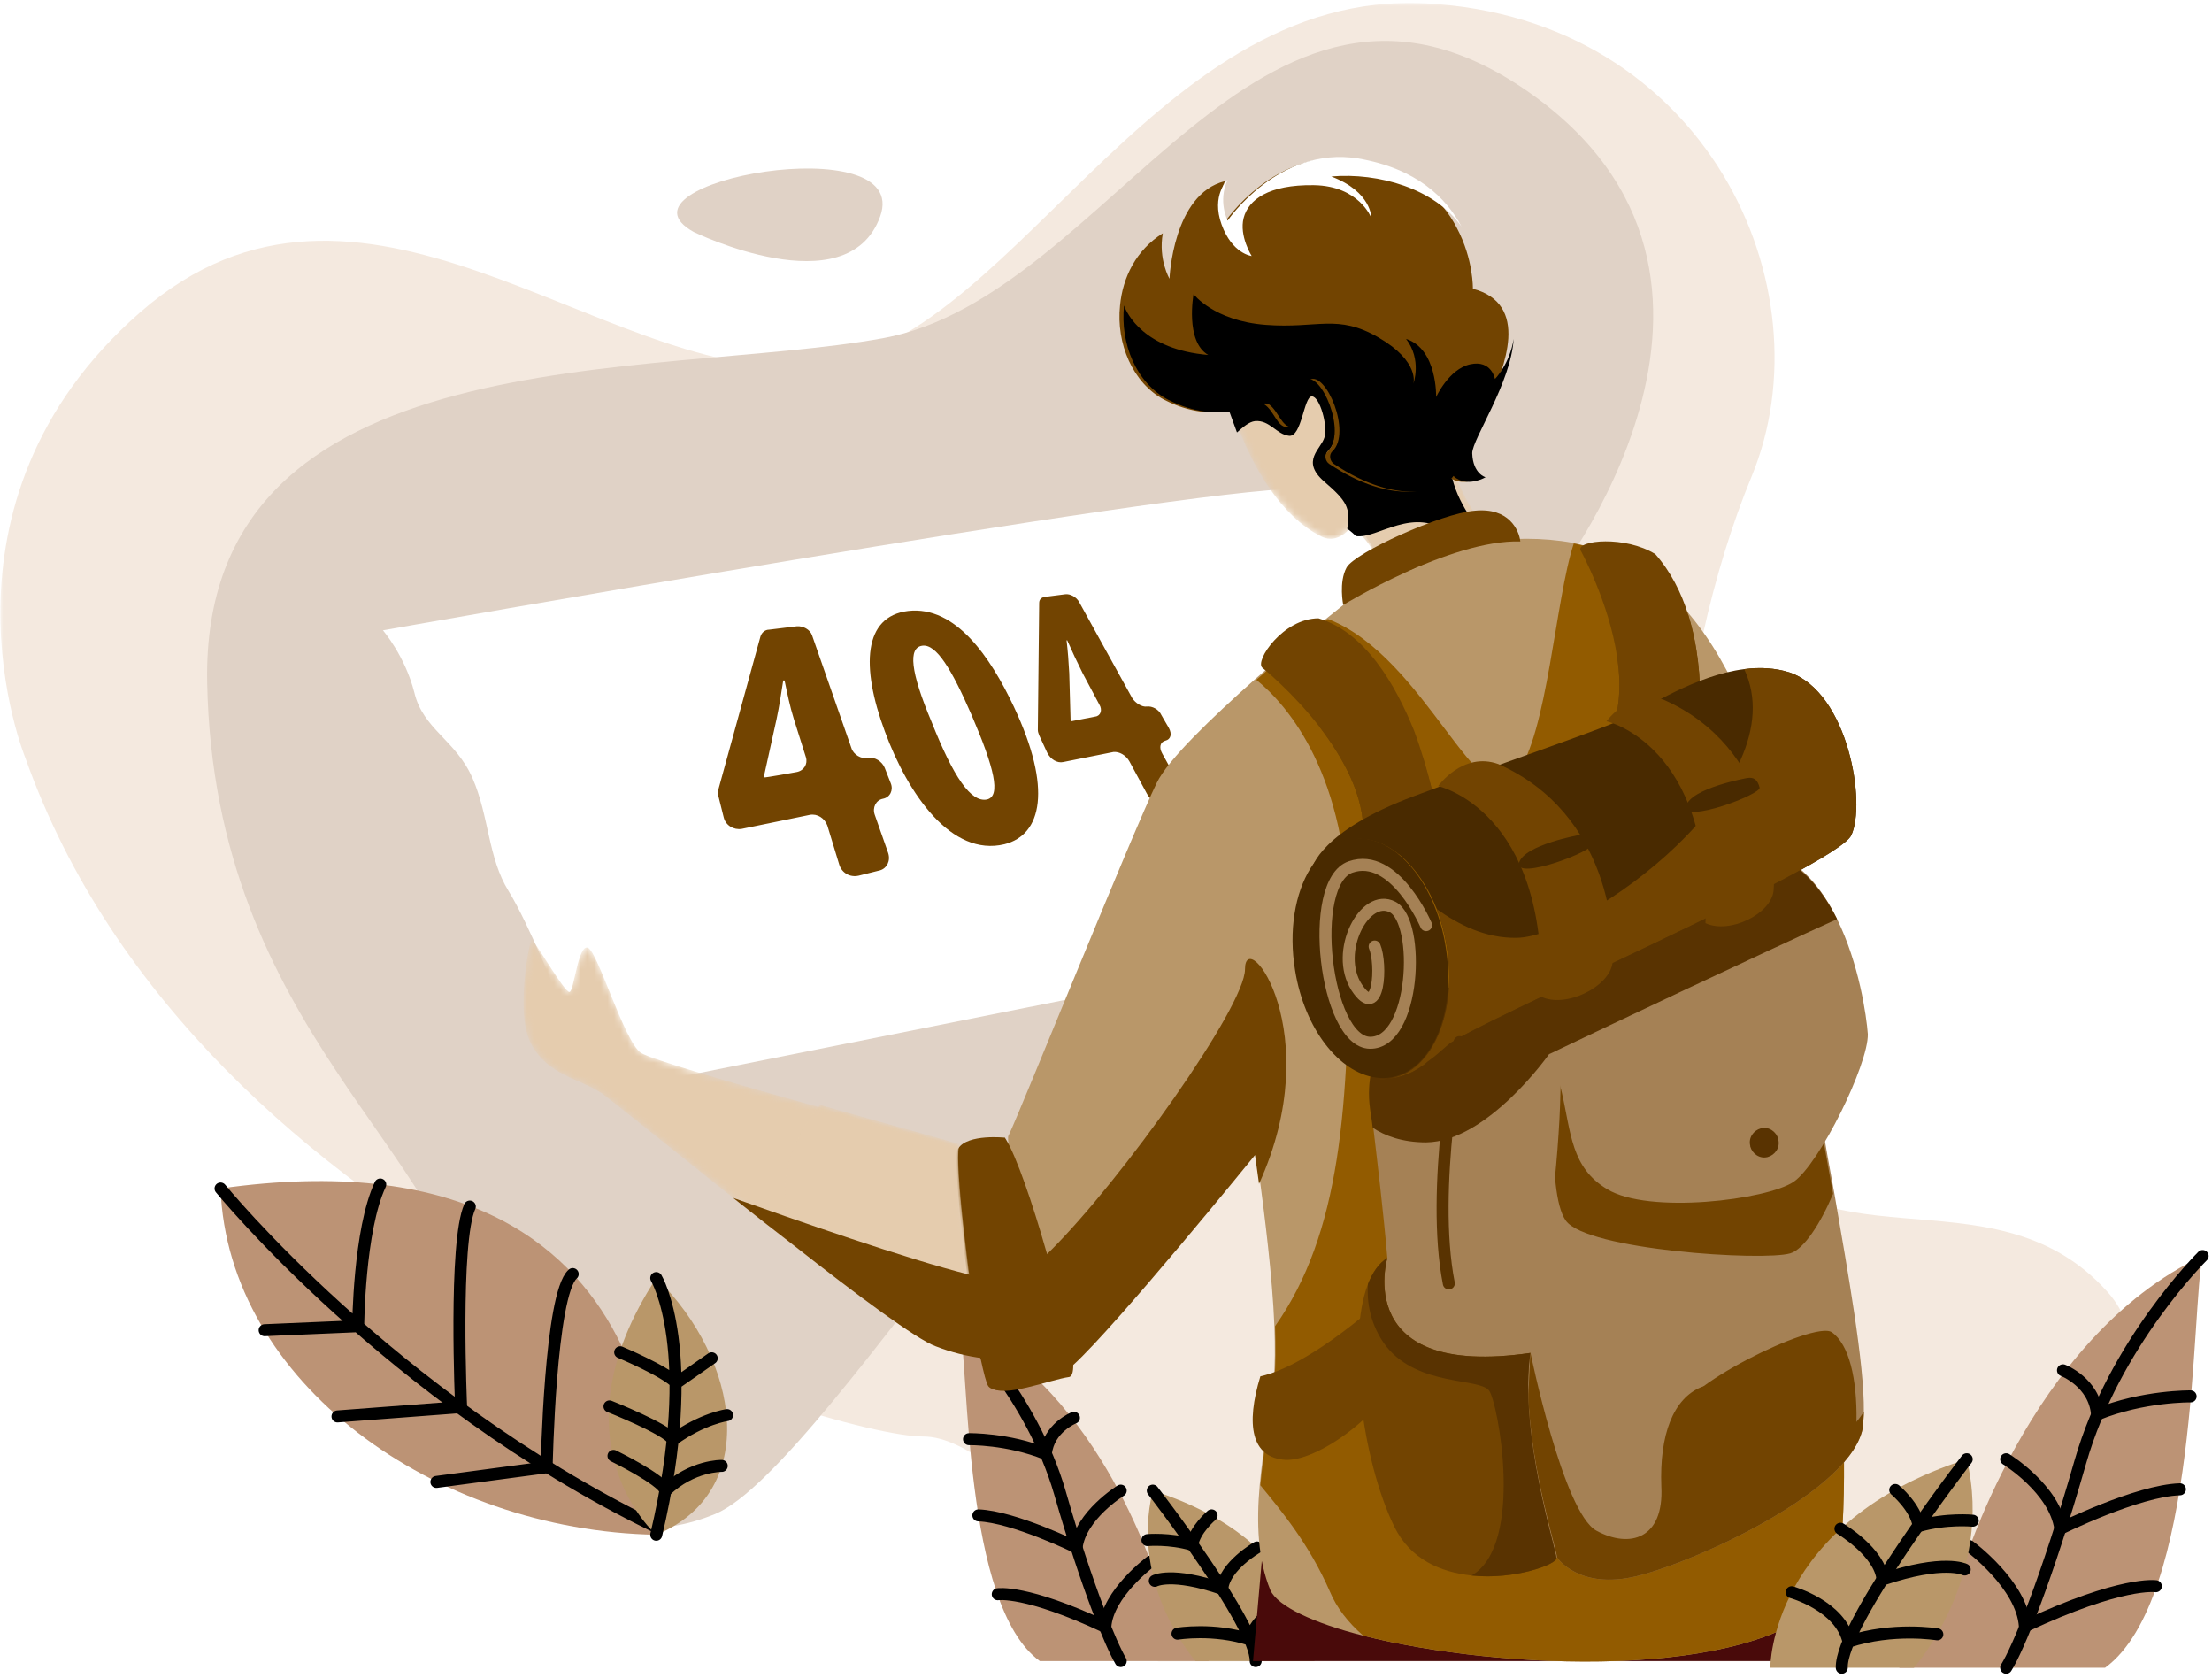
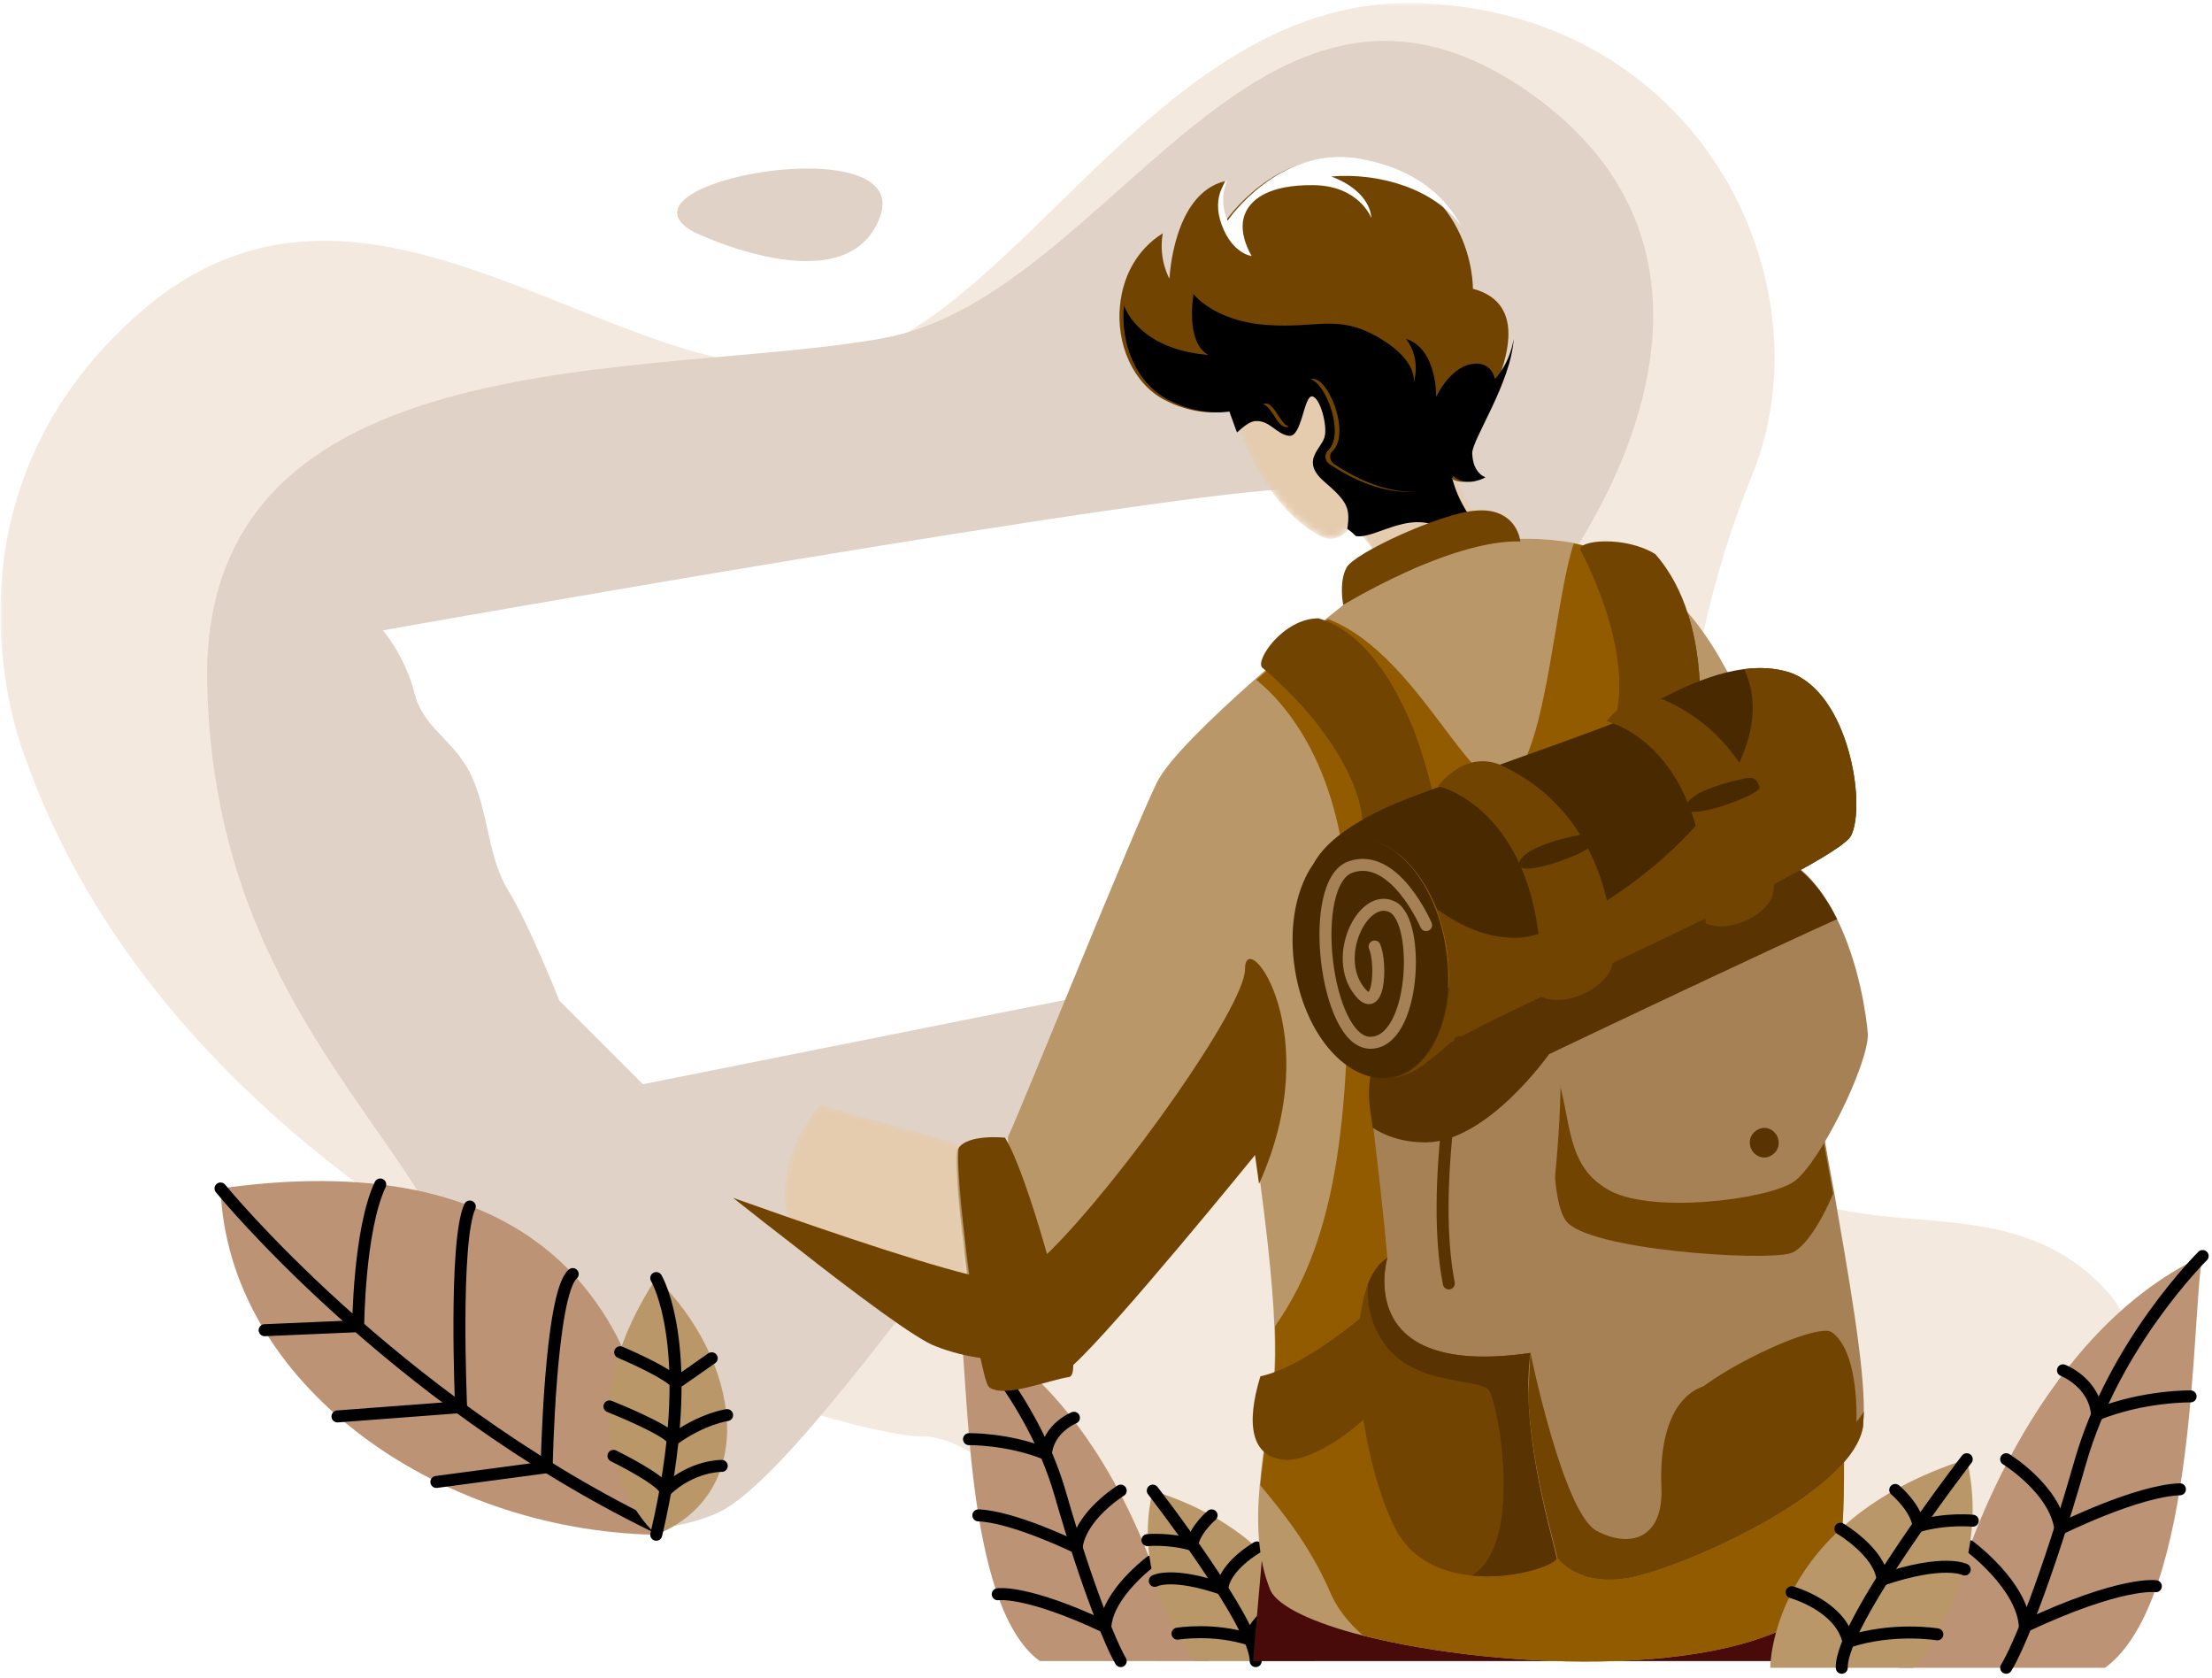
<svg xmlns="http://www.w3.org/2000/svg" version="1.1" id="Layer_1" x="0px" y="0px" width="331px" height="251px" viewBox="0 0 331 251" style="enable-background:new 0 0 331 251;" xml:space="preserve">
  <style type="text/css">
	.st0{filter:url(#Adobe_OpacityMaskFilter);}
	.st1{fill-rule:evenodd;clip-rule:evenodd;fill:#FFFFFF;}
	.st2{mask:url(#b_1_);fill-rule:evenodd;clip-rule:evenodd;fill:#F4E9DF;}
	.st3{fill-rule:evenodd;clip-rule:evenodd;fill:#E0D2C6;}
	.st4{fill-rule:evenodd;clip-rule:evenodd;fill:#BC9375;}
	.st5{fill:none;stroke:#000000;stroke-width:1.794;stroke-linecap:round;stroke-linejoin:round;}
	.st6{fill-rule:evenodd;clip-rule:evenodd;fill:#B99769;}
	.st7{fill-rule:evenodd;clip-rule:evenodd;fill:#724401;}
	.st8{fill-rule:evenodd;clip-rule:evenodd;fill:#490A0A;}
	.st9{fill-rule:evenodd;clip-rule:evenodd;fill:#925B00;}
	.st10{filter:url(#Adobe_OpacityMaskFilter_1_);}
	.st11{mask:url(#e_1_);fill-rule:evenodd;clip-rule:evenodd;fill:#E5CCAE;}
	.st12{fill-rule:evenodd;clip-rule:evenodd;}
	.st13{filter:url(#Adobe_OpacityMaskFilter_2_);}
	.st14{mask:url(#h_1_);fill-rule:evenodd;clip-rule:evenodd;fill:#E5CCAE;}
	.st15{filter:url(#Adobe_OpacityMaskFilter_3_);}
	.st16{mask:url(#k_1_);fill-rule:evenodd;clip-rule:evenodd;fill:#E5CCAE;}
	.st17{fill-rule:evenodd;clip-rule:evenodd;fill:#A58155;}
	.st18{fill-rule:evenodd;clip-rule:evenodd;fill:#593301;}
	.st19{fill-rule:evenodd;clip-rule:evenodd;fill:#492A00;}
	.st20{fill:none;stroke:#A58155;stroke-width:1.794;stroke-linecap:round;stroke-linejoin:round;}
	.st21{fill:none;stroke:#593301;stroke-width:1.794;stroke-linecap:round;stroke-linejoin:round;}
</style>
  <g>
    <g>
      <defs>
        <filter id="Adobe_OpacityMaskFilter" filterUnits="userSpaceOnUse" x="0" y="0.4" width="318.8" height="248.1">
          <feColorMatrix type="matrix" values="1 0 0 0 0  0 1 0 0 0  0 0 1 0 0  0 0 0 1 0" />
        </filter>
      </defs>
      <mask maskUnits="userSpaceOnUse" x="0" y="0.4" width="318.8" height="248.1" id="b_1_">
        <g class="st0">
          <path id="a_1_" class="st1" d="M0,0.4h318.8v248.1H0V0.4z" />
        </g>
      </mask>
      <path class="st2" d="M3.8,113.4c0,0-15.7-38,17.2-66.7s68.7,9.7,99.4,8.2c30.6-1.5,51.3-56.7,93-54.4    c41.8,2.2,60.4,42.5,48.7,70.8c-11.7,28.3-16.4,73.1-4,96.8c12.5,23.6,39.7,5.7,57.2,25.1c17.5,19.4-35.5,55.4-35.5,55.4H173.3    c0,0-21.8-33.8-35.2-33.7C124.7,214.9,29.7,186.4,3.8,113.4" />
    </g>
    <path class="st3" d="M231.9,87.7c0,0,37-46.1-3.4-74.1c-40.4-27.9-62.2,30.8-96.4,37S30,49.9,31,102.1c1,52.2,37.2,70.6,39.5,96.1   c2.2,25.4,19.7,35.2,36.5,28.3s64.6-88,91.6-100.5C225.5,113.5,231.9,87.7,231.9,87.7" />
    <path class="st3" d="M103.8,34.7c0,0,23,11.2,27.9-2.3C136.6,18.9,90.3,27.2,103.8,34.7" />
    <path class="st4" d="M173.4,237.2c0,0-8.4-29.1-29.8-39c1.4,6.1,0.5,42,12,50.3h25.3L173.4,237.2L173.4,237.2z" />
    <path class="st5" d="M172.2,233.6c0,0-6.5,4.8-6.8,9.8c-11.9-5.6-16.1-4.9-16.1-4.9 M167.7,223c0,0-6,3.7-6.6,8.5   c0,0-9.4-4.6-14.7-4.8 M160.7,212.1c0,0-3.8,1.5-4.2,5.4c-5.7-2.3-11.5-2.2-11.5-2.2" />
    <path class="st5" d="M167.7,248.5c-1.4-2.4-4.9-10.6-9.1-25.2c-4.2-14.5-15.1-25.2-15.1-25.2" />
    <path class="st6" d="M196.7,248.5c0,0,0.1-17.8-24.2-25.5c-3.5,14.3,6.4,25.5,6.4,25.5L196.7,248.5L196.7,248.5z" />
    <path class="st5" d="M172.5,223c0,0,15.5,20,15.4,25.5 M194.1,239.3c0,0-6,1.6-7,6c-5.5-1.8-10.9-0.9-10.9-0.9" />
    <path class="st5" d="M188.1,231.5c0,0-4.9,2.8-5.2,6.2c-7.6-2.6-10.1-1.2-10.1-1.2 M181.3,226.7c0,0-2.5,2.1-2.9,4.4   c-3.4-1-6.7-0.7-6.7-0.7" />
    <path class="st1" d="M83.7,149.7c0,0-4.5-11.4-7.6-16.4c-3.1-5-2.9-11.2-5.4-16.9s-7.4-7.3-8.7-12.8c-1.4-5.5-4.7-9.3-4.7-9.3   s118.6-21.1,137.1-21.2c18.6-0.1,24.5,64.6,24.5,64.6L96.2,162.2L83.7,149.7L83.7,149.7z" />
-     <path class="st7" d="M119.2,115.5c1.1-0.2,1.7-1.2,1.4-2.2l-1.8-5.7c-0.6-1.9-1-3.9-1.4-5.8l-0.2,0c-0.3,2-0.6,3.9-1,5.8l-1.9,8.6   l0,0.1C114.3,116.4,119.2,115.5,119.2,115.5z M125.6,129.4l-1.8-5.9c-0.4-1.1-1.5-1.8-2.6-1.6l-10.2,2.1c-1.2,0.2-2.4-0.5-2.7-1.7   l-0.8-3.2c-0.1-0.3-0.1-0.7,0-1l6.3-22.9c0.2-0.6,0.7-1,1.3-1l4.1-0.5c1-0.1,2,0.5,2.3,1.3l5.9,16.9c0.3,1,1.5,1.7,2.5,1.5   c1-0.2,2.1,0.5,2.5,1.5l0.9,2.3c0.4,1-0.1,2.1-1.2,2.3c-1,0.2-1.6,1.3-1.2,2.4l2,5.7c0.4,1.2-0.2,2.3-1.2,2.6l-3.2,0.8   C127.2,131.3,126,130.6,125.6,129.4z M139.4,108c3.3,8.3,5.9,12.1,8.3,11.6c2.1-0.5,1.1-4.7-2.3-12.6c-3-6.9-5.3-10.7-7.4-10.4   C135.9,96.9,136.2,100.4,139.4,108 M151.7,105.7c5.8,12.3,4.2,19.2-1.4,20.6c-7.9,1.9-14.4-7.4-17.9-16.9c-3.6-9.7-3.2-17.2,3.5-18   C143,90.6,148.2,98.3,151.7,105.7 M163.9,107.2c0.8-0.1,1.1-1,0.6-1.8l-2.5-4.7c-0.8-1.6-1.6-3.3-2.3-4.9l-0.1,0   c0.2,1.7,0.3,3.1,0.4,4.9l0.2,7.1l0.1,0.1L163.9,107.2L163.9,107.2z M171.6,118.7l-2.6-4.8c-0.5-0.9-1.5-1.5-2.4-1.4l-7.5,1.5   c-0.9,0.2-1.9-0.4-2.4-1.4l-1.2-2.6c-0.1-0.3-0.2-0.5-0.2-0.8l0.2-19c0-0.5,0.3-0.8,0.8-0.9l3.1-0.4c0.7-0.1,1.7,0.4,2.1,1.2   l7.9,14.3c0.5,0.8,1.5,1.4,2.2,1.3c0.8-0.1,1.8,0.4,2.2,1.3l1.1,1.9c0.5,0.9,0.3,1.7-0.5,1.9c-0.8,0.2-1,1-0.5,1.9l2.6,4.7   c0.5,0.9,0.3,1.9-0.5,2.1l-2.3,0.6C173.2,120.3,172.1,119.7,171.6,118.7L171.6,118.7z" />
    <path class="st8" d="M188.8,233.6l-1.3,14.9h83.7l-3.7-13.1C267.6,235.4,191.6,232.6,188.8,233.6" />
    <path class="st6" d="M273.3,239.3c-11.6,12.1-48.7,10.6-69.3,5.4c-7.5-1.9-12.8-4.4-13.9-6.8c-1.9-4.6-2.1-10.1-1.6-15.7   c0.5-5.6,1.6-11.2,2.1-16c0.2-2,0.2-4.7,0.1-7.8c-0.3-7.5-1.5-16.8-2.2-22.1c-0.3-2.6-0.6-4.2-0.6-4.2s-20.8,25.5-27.3,31.3   c-0.9,0.8-1.6,1.3-1.8,1.1c-0.8-0.6-2.7-7.9-4.5-15.7c-2-8.9-3.8-18.4-3.4-18.9c0,0,0.1-0.1,0.1-0.2c1.7-3.5,18.6-45.5,22.1-52.6   c1.7-3.5,8.3-9.8,14.6-15.4c3.5-3.1,7.1-6.1,10.7-9.1c1.9-1.5,3.1-2.5,3.1-2.5s7.1-6.1,13-7.8c5.9-1.7,13.9-1.7,13.9-1.7   c2.4,0,4.7,0.2,6.9,0.6c3,0.6,6,1.7,8.7,3.2c17.8,10.2,23.4,38.5,25.8,60.2c1.2,11.2,1.5,20.6,2.3,24.8   C274.5,183.5,278.7,233.7,273.3,239.3" />
    <path class="st9" d="M273.3,239.3c-11.6,12.1-48.7,10.6-69.3,5.4c-2.3-2-4-4.2-5-6.6c-3.1-7.1-7.2-12-10.4-15.9   c0.5-5.6,1.6-11.2,2.1-16c0.2-2,0.2-4.7,0.1-7.8c9.7-13.8,11.2-32.5,11-60.4c-0.2-22-8.9-32.3-13.8-36.3c3.5-3.1,7.1-6.1,10.7-9.1   c14.6,5.6,22.7,30.5,28.2,23.3c4.7-6.2,5.8-26.1,8.6-34.6c3,0.6,6,1.7,8.7,3.2c6.3,11.3,16.3,34.6,25.8,60.2   c1.2,11.2,1.5,20.6,2.3,24.8C274.5,183.5,278.7,233.7,273.3,239.3" />
    <g transform="translate(184 56)">
      <defs>
        <filter id="Adobe_OpacityMaskFilter_1_" filterUnits="userSpaceOnUse" x="0.2" y="0.4" width="38.6" height="30.1">
          <feColorMatrix type="matrix" values="1 0 0 0 0  0 1 0 0 0  0 0 1 0 0  0 0 0 1 0" />
        </filter>
      </defs>
      <mask maskUnits="userSpaceOnUse" x="0.2" y="0.4" width="38.6" height="30.1" id="e_1_">
        <g class="st10">
          <path id="c_1_" class="st1" d="M11.9,0.5C9.2,2,10.6,7.6,9.2,7.6c-1.5,0-2-2.4-3.4-3.4c-0.8-0.5-2.7,0.5-5.5,1      c0.3,0.9,0.7,2,1.2,3.3c2,5.1,6,12.7,12.3,15.8c2.5,1.2,4.4-1.5,4.4-1.5s0.6,0.4,1.3,1.1c1.3,1.2,2.9,3.4,2.6,5.7      c-0.4,3.3,13.3-4.2,16.2-5.8c0.4-0.2,0.5-0.3,0.5-0.3s-3.5-3.7-4.8-8.2c-0.2-0.1-0.4-0.3-0.5-0.4c-1.6,2.3-8.3,4.6-18-1.8      c-0.7-0.4-0.8-1.4-0.2-1.9c2.7-2.6-0.6-10.9-3-10.9C12.2,0.4,12,0.4,11.9,0.5" />
        </g>
      </mask>
      <path class="st11" d="M11.9,0.5C9.2,2,10.6,7.6,9.2,7.6c-1.5,0-2-2.4-3.4-3.4c-0.8-0.5-2.7,0.5-5.5,1c0.3,0.9,0.7,2,1.2,3.3    c2,5.1,6,12.7,12.3,15.8c2.5,1.2,4.4-1.5,4.4-1.5s0.6,0.4,1.3,1.1c1.3,1.2,2.9,3.4,2.6,5.7c-0.4,3.3,13.3-4.2,16.2-5.8    c0.4-0.2,0.5-0.3,0.5-0.3s-3.5-3.7-4.8-8.2c-0.2-0.1-0.4-0.3-0.5-0.4c-1.6,2.3-8.3,4.6-18-1.8c-0.7-0.4-0.8-1.4-0.2-1.9    c2.7-2.6-0.6-10.9-3-10.9C12.2,0.4,12,0.4,11.9,0.5" />
    </g>
    <g>
      <path class="st12" d="M221.9,79.8c0,0-0.2,0.1-0.5,0.3c-1.5,0.4-3.3,0.7-4.4-0.2c-5.4-4.4-10.9,0.8-14.1,0.3    c-0.7-0.7-1.3-1.1-1.3-1.1c0.5-3.1,0-4.1-3.5-7.1c-3.5-3.1-0.4-4.8,0.1-6.6c0.5-1.7-0.7-6.1-1.9-6.1c-1.2,0-1.5,6.1-3.4,5.9    c-1.9-0.2-2.9-2.4-5.1-2.2c-0.9,0.1-1.8,0.9-2.7,1.7c-0.4-1.1-0.8-2.2-1.2-3.3c2.8-0.5,4.6-1.5,5.4-1c1.5,1,1.9,3.4,3.4,3.4    s0-5.6,2.7-7.1c2.4-1.3,6.3,7.9,3.4,10.7c-0.6,0.5-0.4,1.5,0.2,1.9c9.6,6.4,16.2,4.1,17.8,1.8c0.2,0.2,0.4,0.3,0.5,0.4    C218.4,76.1,221.9,79.8,221.9,79.8" />
      <path class="st7" d="M225.7,50.6L225.7,50.6c-0.4,6.6-6.1,15-6.1,17.1c0,3.2,1.9,3.7,1.9,3.7s-2.4,1.4-4.3,0.2    c-0.2-0.1-0.4-0.3-0.5-0.4c-1.6,2.3-8.2,4.6-17.8-1.8c-0.6-0.4-0.8-1.4-0.2-1.9c2.9-2.8-1-12-3.4-10.7c-2.7,1.5-1.2,7.1-2.7,7.1    c-1.5,0-1.9-2.4-3.4-3.4c-0.8-0.5-2.6,0.5-5.4,1c-2.5,0.4-5.7,0.3-9.6-1.7c-4.7-2.5-7.2-8.4-6.6-14.1c0.4-4.2,2.4-8.3,6.4-10.8    c-0.7,3.9,1,6.8,1,6.8s0.5-12.7,8.3-14.6c-1.5,3.2,0,6.1,0,6.1s7.5-11.2,19.4-9.3c8.6,1.4,13.1,5.9,15.3,10.2    c2.5,4.7,2.4,9.1,2.4,9.1C224.6,44.3,225.9,47.2,225.7,50.6 M201,90.5c0,0-0.7-3.4,0.5-5.6c1.2-2.2,14.1-8.1,19.2-8.5    c5.1-0.5,6.6,2.9,6.8,4.6C217,80.7,201,90.5,201,90.5 M160.1,204.1c0,1.1-0.2,1.7-0.6,1.8c-2.9,0.4-10.1,3.3-11.6,1.5    c-0.3-0.4-0.7-2-1.2-4.3c-0.6-3.2-1.3-7.8-2-12.5c-1.1-8.4-1.9-17.1-1.5-18.4c0-0.2,0.1-0.3,0.2-0.4c1.4-2.2,7-1.6,7-1.6    c0,0.1,0.1,0.2,0.1,0.2c1.6,2.6,4,9.6,6,16.6C158.6,193.9,160.1,200.9,160.1,204.1" />
    </g>
    <g transform="translate(78 140)">
      <defs>
        <filter id="Adobe_OpacityMaskFilter_2_" filterUnits="userSpaceOnUse" x="0.4" y="0.5" width="68.5" height="62.5">
          <feColorMatrix type="matrix" values="1 0 0 0 0  0 1 0 0 0  0 0 1 0 0  0 0 0 1 0" />
        </filter>
      </defs>
      <mask maskUnits="userSpaceOnUse" x="0.4" y="0.5" width="68.5" height="62.5" id="h_1_">
        <g class="st13">
-           <path id="f_1_" class="st1" d="M1.5,0.5c-0.2,0.2-2.5,11.1,0,15.7c2.5,4.7,7.4,5.2,10.6,7.4c1.4,1,9.7,7.7,19.1,15.2      c3,2.4,6.2,4.9,9.2,7.3c9.5,7.4,18.4,14,21.3,15.1c2.3,0.9,4.7,1.5,7.2,1.8c-0.6-3.2-1.4-7.9-2-12.6c-1.1-8.5-1.9-17.2-1.5-18.6      c0.1-0.2,0.1-0.3,0.2-0.4c-7.2-1.9-14.3-3.9-21.5-5.9c-12.3-3.4-24.9-7.1-26.2-8c-2.5-1.7-6.4-15-7.9-15.7S7.9,8.4,7.2,8.4      C6.4,8.4,1.9,0.5,1.5,0.5C1.5,0.5,1.5,0.5,1.5,0.5" />
-         </g>
+           </g>
      </mask>
      <path class="st14" d="M1.5,0.5c-0.2,0.2-2.5,11.1,0,15.7c2.5,4.7,7.4,5.2,10.6,7.4c1.4,1,9.7,7.7,19.1,15.2c3,2.4,6.2,4.9,9.2,7.3    c9.5,7.4,18.4,14,21.3,15.1c2.3,0.9,4.7,1.5,7.2,1.8c-0.6-3.2-1.4-7.9-2-12.6c-1.1-8.5-1.9-17.2-1.5-18.6c0.1-0.2,0.1-0.3,0.2-0.4    c-7.2-1.9-14.3-3.9-21.5-5.9c-12.3-3.4-24.9-7.1-26.2-8c-2.5-1.7-6.4-15-7.9-15.7S7.9,8.4,7.2,8.4C6.4,8.4,1.9,0.5,1.5,0.5    C1.5,0.5,1.5,0.5,1.5,0.5" />
    </g>
    <g transform="translate(117 165)">
      <defs>
        <filter id="Adobe_OpacityMaskFilter_3_" filterUnits="userSpaceOnUse" x="0.5" y="0.2" width="29.4" height="37.7">
          <feColorMatrix type="matrix" values="1 0 0 0 0  0 1 0 0 0  0 0 1 0 0  0 0 0 1 0" />
        </filter>
      </defs>
      <mask maskUnits="userSpaceOnUse" x="0.5" y="0.2" width="29.4" height="37.7" id="k_1_">
        <g class="st15">
          <path id="i_1_" class="st1" d="M2.1,21c9.3,7.4,18,14.1,20.8,15.2c2.3,0.9,4.6,1.5,7,1.8c-1.7-9.1-4.1-29.2-3.4-31.4      c0-0.2,0.1-0.3,0.2-0.4c-7-2-14-3.9-21-5.9C2.7,3.8-2.1,11.5,2.1,21" />
        </g>
      </mask>
      <path class="st16" d="M2.1,21c9.3,7.4,18,14.1,20.8,15.2c2.3,0.9,4.6,1.5,7,1.8c-1.7-9.1-4.1-29.2-3.4-31.4c0-0.2,0.1-0.3,0.2-0.4    c-7-2-14-3.9-21-5.9C2.7,3.8-2.1,11.5,2.1,21" />
    </g>
    <g>
      <path class="st12" d="M222.3,71.4c0,0-2.4,1.4-4.3,0.2c-0.2-0.1-0.4-0.3-0.5-0.4c-1.6,2.3-8.3,4.6-17.9-1.8    c-0.6-0.4-0.8-1.4-0.2-1.9c2.9-2.8-1-12-3.4-10.7c-2.7,1.5-1.2,7.1-2.7,7.1c-1.5,0-2-2.4-3.4-3.4c-0.8-0.5-2.6,0.5-5.4,1    c-2.5,0.4-5.8,0.3-9.7-1.7c-4.8-2.5-7.2-8.4-6.6-14.1c0.4,1.2,3,6.6,12.6,7.4c-3.5-2-2.2-9.1-2.2-9.1s3,4,10.8,4.6    c7.8,0.6,10.7-1.7,16.9,1.9c6.2,3.6,5.2,6.9,5.2,6.9s1.3-3.6-1.1-6.7c4.7,1.5,4.5,8.7,4.5,8.7s1.9-4.2,5.1-4.9    c3.2-0.7,3.7,2.2,3.7,2.2s2.2-2.2,2.8-6c-0.4,6.6-6.2,15-6.2,17.1C220.4,70.9,222.3,71.4,222.3,71.4" />
      <path class="st1" d="M218.7,33.9c-4-5.7-12.4-8.1-19.5-7.5c6.1,2.3,6,6.2,6,6.2s-1.8-4.8-8.6-4.9c-6.8-0.1-9.8,2.2-10.5,4.9    c-0.7,2.7,1.2,5.7,1.2,5.7s-2.9-0.3-4.5-4.7c-1.6-4.4,0.9-6.7,0.9-6.7c-1.5,3.2,0,6.1,0,6.1s7.6-11.2,19.5-9.3    C212,25.2,216.4,29.6,218.7,33.9" />
      <path class="st7" d="M188.4,177.1c-0.2-1.4-0.4-2.8-0.6-4.3c0,0-20.8,25.6-27.2,31.4c0,1.1-0.2,1.7-0.6,1.8    c-2.9,0.4-10.1,3.3-11.7,1.5c-0.3-0.4-0.7-2-1.2-4.3c-2.4-0.3-4.8-0.9-7.1-1.8c-2.8-1-11.7-7.6-21.1-15c-3.1-2.4-6.2-4.8-9.2-7.2    c9,3.2,26.1,9.2,35.4,11.5c2.6,0.6,4.7,1,5.8,0.9c0.8-0.1,2-0.8,3.4-1.9c0.8-0.7,1.8-1.5,2.8-2.5c10.7-10.6,29.2-36.6,29.2-42.2    C186.3,138.3,198.7,154.4,188.4,177.1" />
      <path class="st7" d="M207.3,194c0,0-10.9,10.2-18.7,11.9c-2.2,7.2-1.4,12.2,3.8,12.5c5.3,0.2,16.5-8.3,17.5-15.1    C210.9,196.4,207.3,194,207.3,194 M214.9,121c0,0-11.2,16.5-10.9,3.9c0.2-5.8-3-11.5-6.5-16.1c-4.1-5.3-8.6-8.9-8.6-8.9    c-1.2-1,3.1-7.4,8.4-7.4c7,2.1,11.5,9.9,14.3,16.8C213.9,115.5,214.9,121,214.9,121" />
      <path class="st7" d="M211.5,109.4c2.4,6.2,3.4,11.6,3.4,11.6s-11.2,16.5-10.9,3.9c0.2-5.8-3-11.5-6.5-16.1    C200.8,109.2,205.9,109.6,211.5,109.4" />
      <path class="st7" d="M254,111.5c0,0-21,10.5-14.1,0c2.5-3.7,2.8-8.5,2.1-13.1c-1.2-8.3-5.5-16.1-5.5-16.1    c-0.5-1.5,6.7-2.2,11.2,0.6c2.3,2.6,3.9,5.8,4.9,9C255.6,101.4,254,111.5,254,111.5" />
      <path class="st7" d="M254,111.5c0,0-21,10.5-14.1,0c2.5-3.7,2.8-8.5,2.1-13.1c3.9-2.5,7.5-4.8,10.6-6.5    C255.6,101.4,254,111.5,254,111.5" />
      <path class="st17" d="M278.9,211.2c0,0.7-0.1,1.4-0.1,2.1c-1.4,9.7-25.2,20.4-33.9,22.5c-8.7,2.1-11.9-2.8-11.9-2.8    c-2.1-0.5-3.8-2.4-5.1-5.2c-6.2-13.1-5-45.6-5-45.6l9.5-23.5c0,0,2.3-0.3,5.8-0.7h0c10.8-1.2,33.1-2.9,33.5,3.3    c0.2,3,1.4,9.7,2.8,17.3C276.5,190.2,279,204.1,278.9,211.2" />
      <path class="st7" d="M274.3,178.6c-1.9,4.5-4.4,8.3-6.4,8.9c-4.1,1.2-30.5-0.5-33.6-4.9c-3.1-4.4-1.3-23-1.3-23l5.1-1.6h0    c10.8-1.2,33.1-2.9,33.5,3.3C271.7,164.3,272.9,171,274.3,178.6" />
      <path class="st17" d="M229.3,200c-3.2,16.5,3.6,33.1,3.6,33.1s-12.4,1.1-19.7-7.9c-7.3-9-5.6-16.5-5-22.8c0.1-1.5-1.9-5.9-2-8.9    c-0.1-2.2,1.4-5.3,1.4-5.3c-0.6-7-1.5-14.4-2.1-19.5c-0.1-1.1-0.3-2-0.4-2.9c-1.1-8.3,4.3-13.4,4.3-13.4c2.3-4.5,8.8-5.5,14.4-4.6    c4.3,0.7,8.1,2.5,9,4.6c0.4,0.9,0.6,2.4,0.7,4.4c0.1,1.8,0.1,4.1,0,6.6C233.3,173.8,231.4,189,229.3,200" />
      <path class="st17" d="M268.4,176.8c-4,2.7-21.7,4.9-27.9,1.1c-5.4-3.2-5.4-8.4-6.8-14.5c-0.2-0.9-0.5-1.9-0.8-2.9    c-0.3-0.9-0.7-1.9-1.1-2.8c-2.2-4.5-6-8.3-7.9-10c-0.7-0.6-1.1-1-1.1-1s30.2-22.5,41.7-19.3c4.8,1.3,8.1,5.4,10.4,10.1    c3.3,6.7,4.4,14.5,4.6,17.2C279.6,159.2,272.3,174.1,268.4,176.8" />
      <path class="st18" d="M274.9,137.5c-11.3,5.1-34.5,16.1-41.2,19.3c-1.2,0.6-1.9,0.9-1.9,0.9s-9.2,13.1-18.4,13.2    c-3.6,0-6.2-1-8-2.2c-0.1-1.1-0.3-2-0.4-2.9c-1.1-8.3,4.3-13.4,4.3-13.4c2.3-4.5,8.8-5.5,14.4-4.6c-0.7-0.6-1.1-1-1.1-1    s30.2-22.5,41.7-19.3C269.2,128.8,272.6,132.9,274.9,137.5" />
      <path class="st19" d="M277,125c-2.4,4.7-56.8,28.2-60.3,31.3c-0.5,0.4-1,0.9-1.5,1.3c-0.2,0.2-0.4,0.3-0.6,0.5    c-0.5,0.4-1,0.7-1.4,1.1c-0.3,0.2-0.6,0.4-0.9,0.6c-0.6,0.4-1.2,0.7-1.8,0.9c0,0,0,0,0,0c-1.2,0.5-2.4,0.7-3.7,0.7    c-0.1,0-0.2,0-0.2,0c-0.1,0-0.2,0-0.2,0c-0.1,0-0.2,0-0.2,0c0.6,0.1,1.3,0,1.9-0.1c6.2-1,10-9.8,8.4-19.7    c-0.3-1.9-0.8-3.8-1.5-5.6c-2.7-6.8-7.7-11.2-12.7-10.4c-2.5,0.4-4.5,2-6,4.4c0-0.2,1.3-5.7,15.3-10.9c14.3-5.4,28.8-10.2,32.3-12    c2.6-1.3,9.9-6.1,17.1-7c2.3-0.3,4.6-0.2,6.8,0.5C276.6,103.6,279.3,120.3,277,125" />
      <path class="st19" d="M208,161.2c-0.7,0.1-1.4,0.1-2.1,0c0,0,0,0,0,0c-5.5-0.7-10.7-7.3-12.1-16c-1-6,0-11.6,2.3-15.3    c1.5-2.4,3.6-4,6-4.4c6.2-1,12.6,6.1,14.2,16C218,151.4,214.3,160.2,208,161.2" />
      <path class="st20" d="M213.4,138.4c0,0-4.7-11-11.3-8.7c-6.6,2.3-3.8,26.2,2.9,26.3c6.8,0.1,7.6-18.1,3.4-20.3    c-4.2-2.2-8.8,6.7-5.4,12c3.4,5.2,3.8-3.5,2.7-6.1" />
      <path class="st7" d="M277,125c-2.4,4.7-56.8,28.2-60.3,31.3c-0.5,0.4-1,0.9-1.5,1.3c-0.2,0.2-0.4,0.3-0.6,0.5    c-0.5,0.4-1,0.7-1.4,1.1c-0.3,0.2-0.6,0.4-0.9,0.6c-0.6,0.4-1.2,0.7-1.8,0.9c0,0,0,0,0,0c-1.2,0.5-2.4,0.7-3.7,0.7    c-0.1,0-0.2,0-0.2,0c-0.1,0-0.2,0-0.2,0c-0.1,0-0.2,0-0.2,0c0.6,0.1,1.3,0,1.9-0.1c6.2-1,10-9.8,8.4-19.7    c-0.3-1.9-0.8-3.8-1.5-5.6c3.2,2.3,7.3,4.4,12,4.3c10.3-0.2,42-23.1,34-40.2c2.3-0.3,4.6-0.2,6.8,0.5    C276.6,103.6,279.3,120.3,277,125" />
      <path class="st7" d="M215.2,117.6c0,0,16.4,3.6,15.4,31.5c3.7,1.8,10.3-1.5,10.7-5.1c0.4-3.6-0.2-22.2-17.1-29.7    C218.9,112.4,215.2,117.6,215.2,117.6 M240.4,107.9c0,0,15.8,3.5,14.8,30.2c3.6,1.7,9.9-1.4,10.2-4.9s-0.2-21.3-16.4-28.5    C244,102.9,240.4,107.9,240.4,107.9" />
      <path class="st19" d="M236.4,124.9c0,0-8.4,1.5-9.1,4.2c-0.6,2.7,11.4-1.8,11-2.9C238,125.3,237.6,124.7,236.4,124.9 M261.4,116.4    c0,0-8.4,1.5-9.1,4.2c-0.6,2.7,11.4-1.8,11-2.8C263,116.7,262.5,116.2,261.4,116.4" />
      <path class="st7" d="M232.9,233.1c0.1,0.9-6.3,3.3-12.7,2.6c-4.6-0.5-9.2-2.4-11.6-7.4c-4.8-9.9-7.1-27.9-3.9-36.2    c0.7-1.8,1.7-3.2,2.9-3.9c0,0-5.4,18.1,21.4,14.2c-0.3,2-0.4,4.2-0.3,6.3C228.9,219.7,232.8,231.7,232.9,233.1 M251.1,212    c0,0,1.5,15,3.2,15.4c1.7,0.4,23.4-8.5,23.5-14.8s-1.1-11.5-3.7-13.3S250.6,207.8,251.1,212" />
      <path class="st18" d="M266.1,170.5c0.3,1.2-0.5,2.3-1.6,2.6c-1.2,0.3-2.3-0.5-2.6-1.6c0,0,0-0.1,0-0.1c-0.3-1.2,0.5-2.3,1.6-2.6    c1.2-0.3,2.3,0.5,2.6,1.6C266,170.4,266,170.5,266.1,170.5" />
      <path class="st21" d="M218.4,155.9c0,0-4.4,21.9-1.6,36.1" />
      <path class="st18" d="M232.9,233.1c0.1,0.9-6.3,3.3-12.7,2.6c8-4.6,3.9-26.2,2.6-27.7c-1.6-1.9-10.5-0.6-15.3-6.5    c-2.5-3.2-3-6.8-2.8-9.4c0.7-1.8,1.7-3.2,2.9-3.9c0,0-5.4,18.1,21.4,14.2C227.3,214.6,232.8,231.5,232.9,233.1" />
      <path class="st7" d="M278.9,211.2c0,0.7-0.1,1.4-0.1,2.1c-1.4,9.7-25.2,20.4-33.9,22.5c-8.7,2.1-11.9-2.8-11.9-2.8    c-0.1-1.3-4-13.4-4.3-24.4l0.3-6.3c0,0,4.9,24,9.9,26.7c5,2.7,10.1,1.2,9.7-6.6c-0.3-7.8,1.8-13.2,6-14.9    C258.7,205.9,270.8,223.8,278.9,211.2" />
      <path class="st4" d="M293.3,235.7c0,0,10.2-35.6,36.3-47.8c-1.7,7.5-0.6,51.4-14.6,61.6h-30.8L293.3,235.7L293.3,235.7z" />
      <path class="st5" d="M329.6,187.9c0,0-13.2,13-18.3,30.8c-5.1,17.8-9.3,27.9-11.1,30.8" />
      <path class="st5" d="M294.7,231.3c0,0,7.9,5.8,8.3,12c14.5-6.8,19.6-6,19.6-6 M300.2,218.3c0,0,7.3,4.5,8.1,10.4    c0,0,11.5-5.7,17.9-5.9 M308.7,205c0,0,4.7,1.8,5.1,6.6c6.9-2.8,14-2.7,14-2.7" />
      <path class="st6" d="M264.9,249.5c0,0-0.1-21.8,29.4-31.2c4.2,17.5-7.9,31.2-7.9,31.2L264.9,249.5L264.9,249.5z" />
      <path class="st5" d="M294.3,218.3c0,0-18.9,24.5-18.7,31.2 M268.1,238.2c0,0,7.3,2,8.5,7.4c6.7-2.2,13.3-1.1,13.3-1.1" />
      <path class="st5" d="M275.4,228.7c0,0,5.9,3.5,6.3,7.6c9.2-3.1,12.3-1.5,12.3-1.5 M283.6,222.9c0,0,3.1,2.6,3.5,5.4    c4.2-1.2,8.1-0.8,8.1-0.8" />
      <path class="st4" d="M98.2,229.6c0,0,6-61.9-65.2-51.8C34.1,206.8,65,229,98.2,229.6" />
      <path class="st5" d="M33,177.8c0,0,25.4,31.2,64.7,50.4 M39.6,199l14-0.6c0,0,0.1-14.4,3.3-21.2" />
      <path class="st5" d="M50.5,211.9l18.5-1.4c0,0-1.1-24.7,1.3-30 M65.3,221.7l16.5-2.2c0,0,0.5-25.9,3.9-28.9" />
      <path class="st6" d="M98.2,229.6c0,0-16-13.9,0-38.4C110.8,203.5,113.8,223.2,98.2,229.6" />
      <path class="st5" d="M98.2,191.2c0,0,6.5,10.8,0,38.4 M92.8,202.3c0,0,6.7,2.8,8.4,4.6c4.3-3,5.3-3.7,5.3-3.7" />
      <path class="st5" d="M91.2,210.4c0,0,8.6,3.4,9.5,5c4.4-3.2,8.1-3.7,8.1-3.7 M91.8,217.8c0,0,7.2,3.5,7.8,5.2    c4-3.8,8.4-3.7,8.4-3.7" />
    </g>
  </g>
</svg>